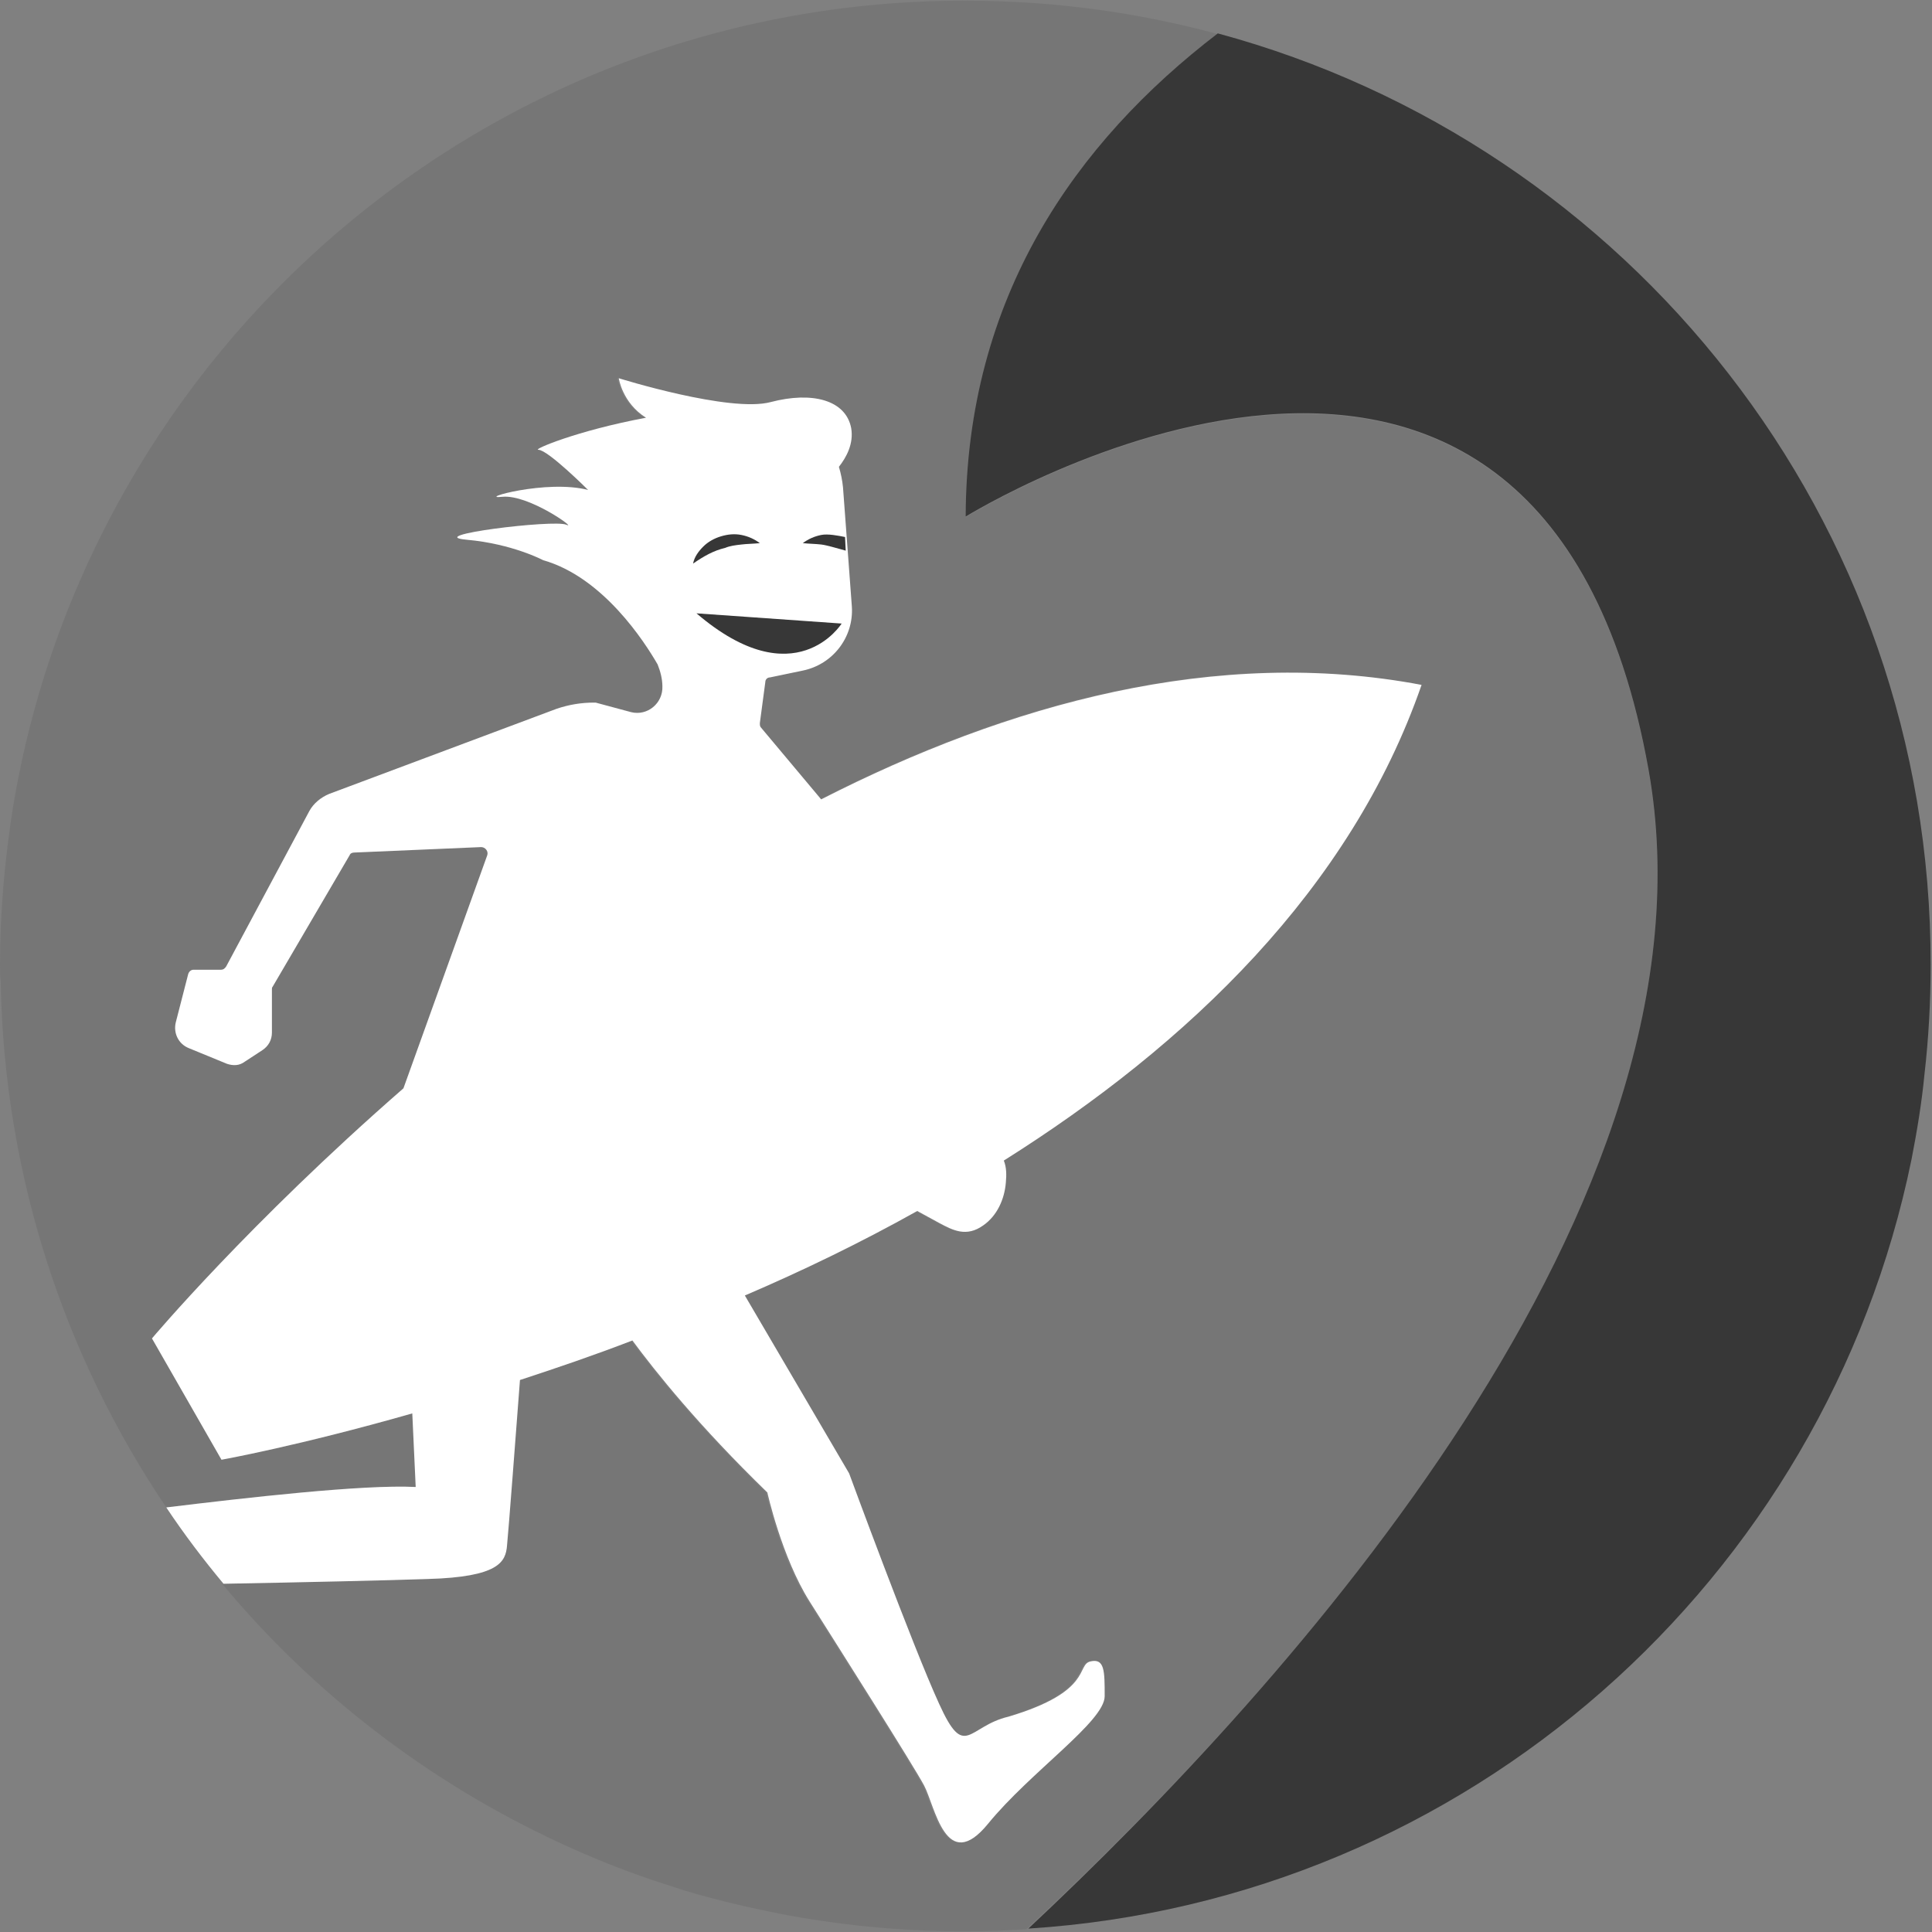
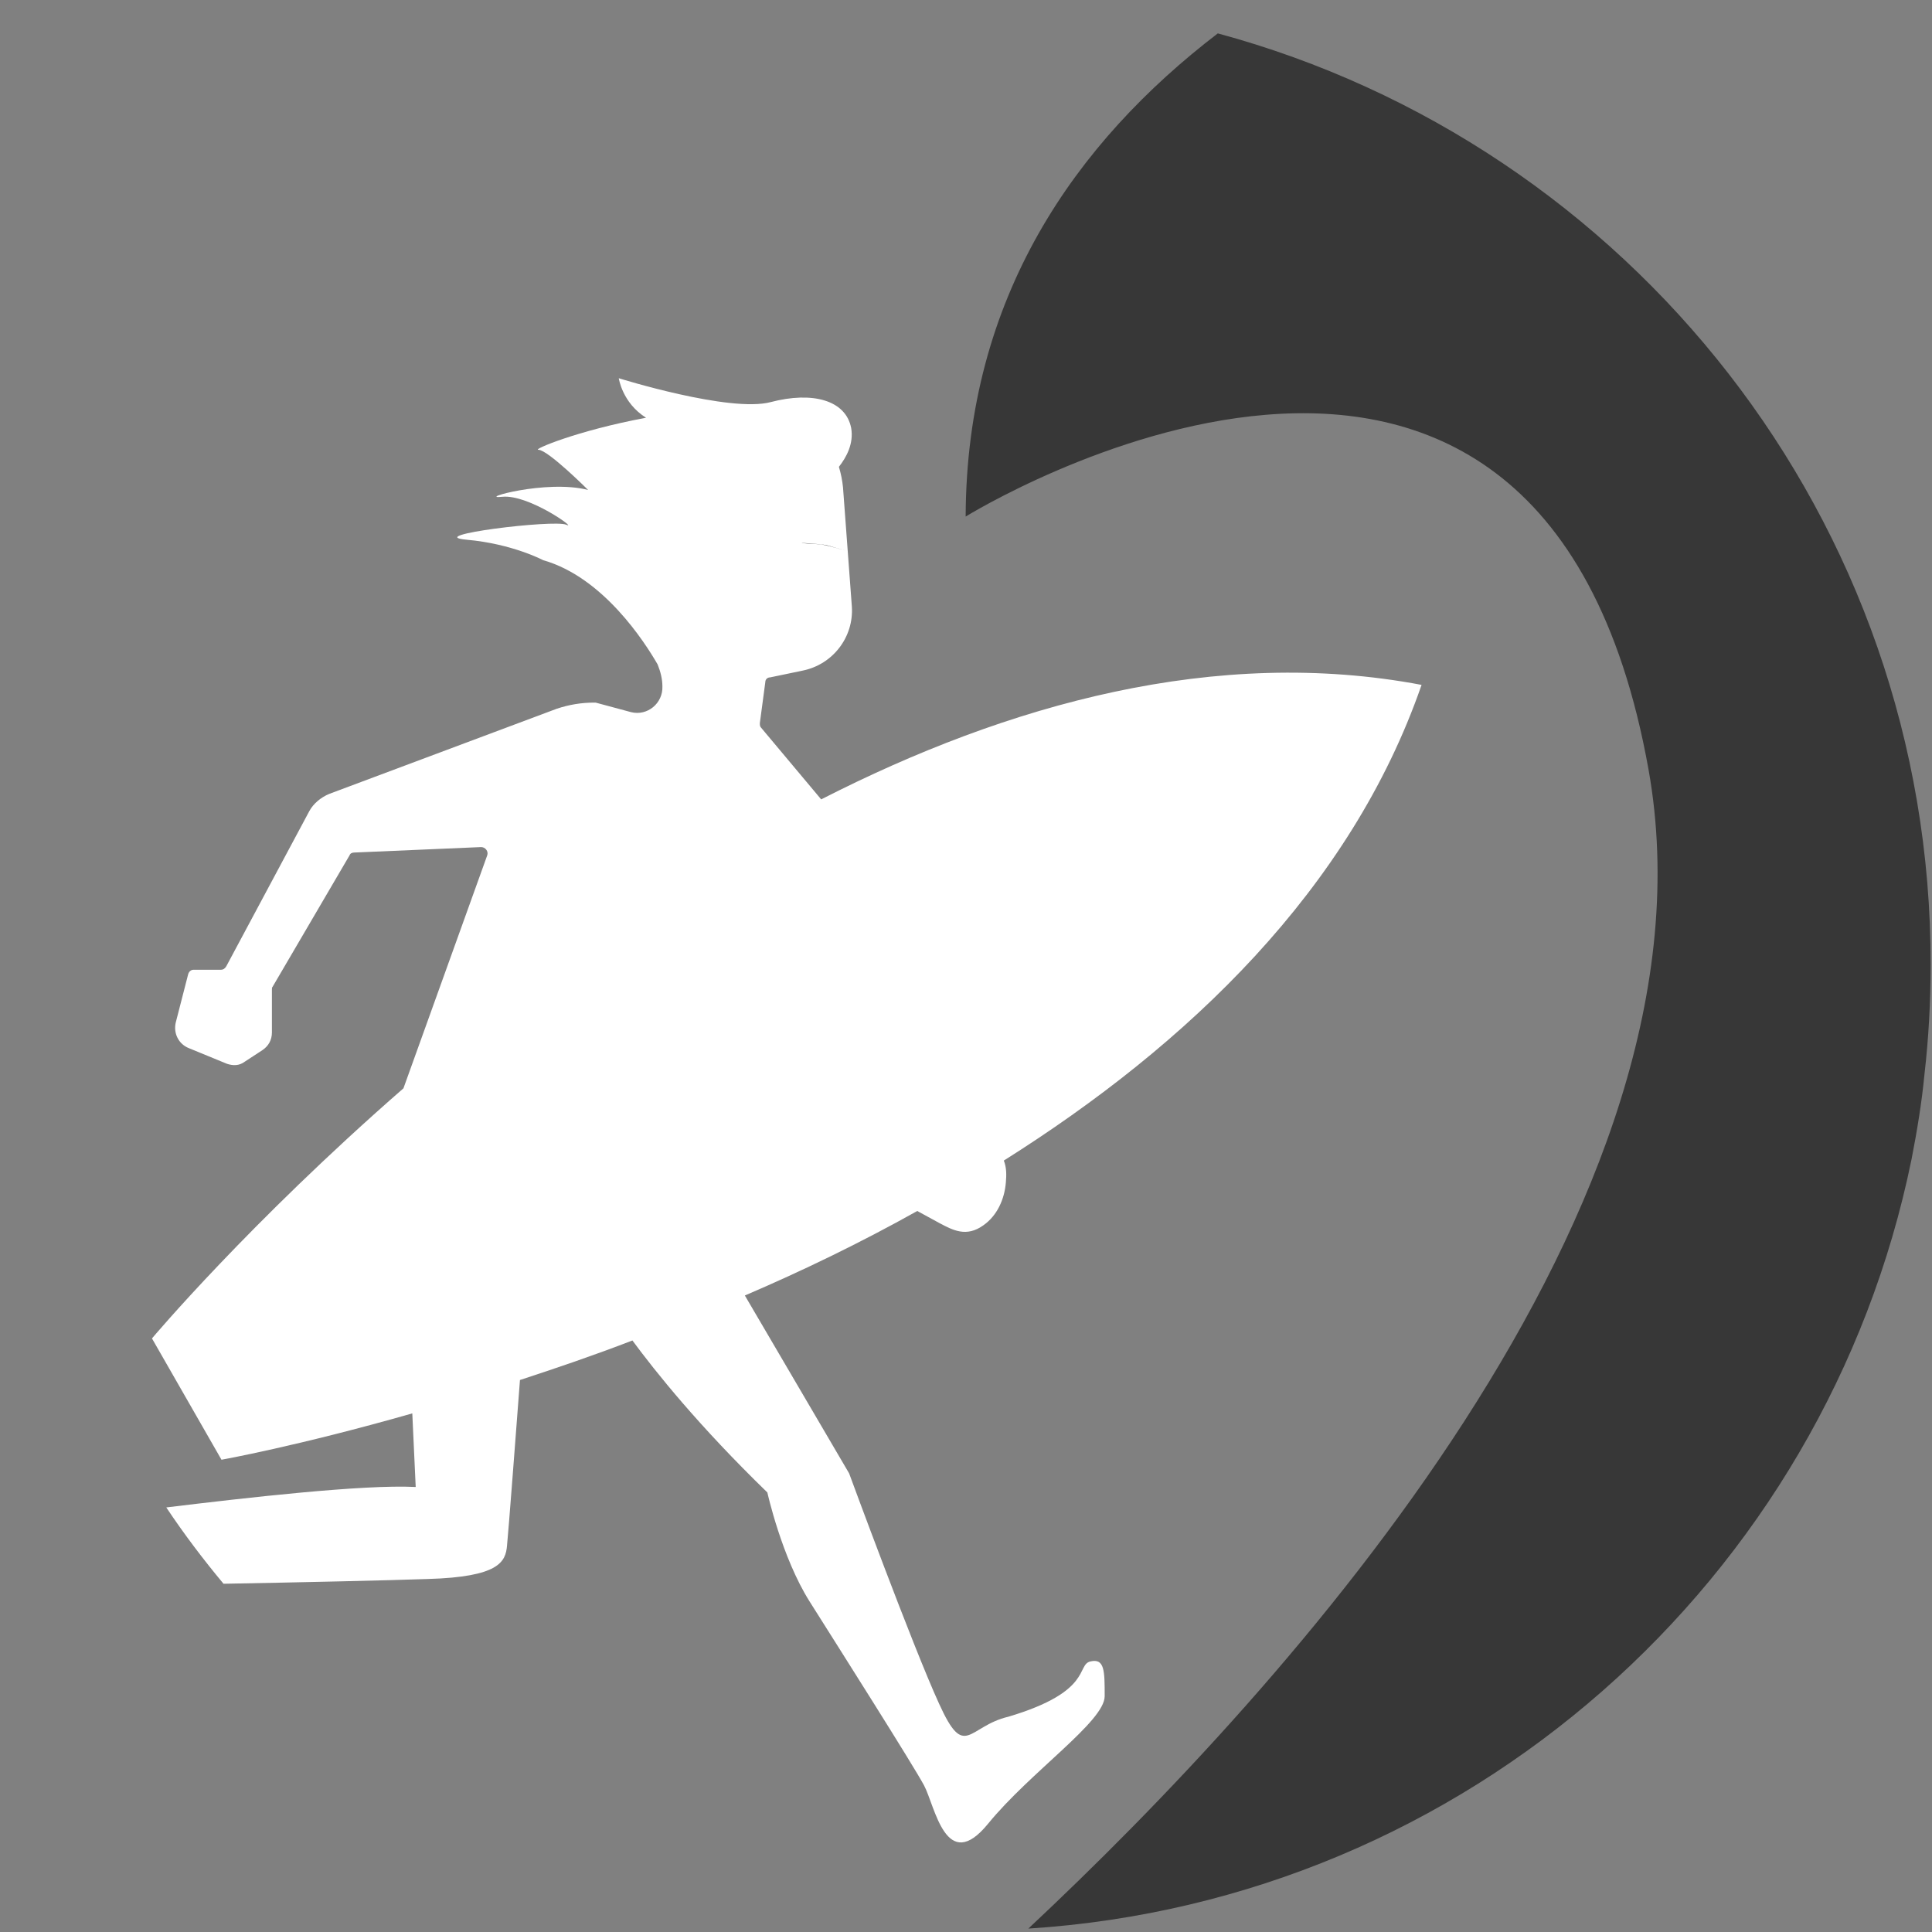
<svg xmlns="http://www.w3.org/2000/svg" version="1.1" id="Calque_1" x="0px" y="0px" viewBox="0 0 283.5 283.5" style="enable-background:new 0 0 283.5 283.5;" xml:space="preserve">
  <rect x="0" y="0" width="283.5" height="283.5" fill="#808080" stroke="none" />
  <style type="text/css">
	.st0{fill:none;}
	.st1{fill:#767676;}
	.st2{fill:#373737;}
	.st3{fill:#FFFFFF;}
</style>
-   <rect class="st0" width="283.4" height="283.4" />
  <g>
    <g>
-       <path class="st1" d="M241.9,113c-16-89.3-100.2-37.1-100.2-37.1c0.1-32.2,16.1-55,37-70.9c-11.8-3.2-24.2-4.9-37-4.9    C71.3,0,13,51.3,1.9,118.5C0.7,126.1,0,133.8,0,141.7c0,0.8,0,1.5,0.1,2.3c0.5,28.6,9.4,55.1,24.3,77.2c11.5-1.4,28.9-3.4,36.6-3    l-0.5-10.8c-16.8,4.8-28,6.8-28,6.8l-5.1-8.9l0,0l-5.1-8.9c0,0,14.2-16.9,36.9-36.7l12.3-34.2c0.2-0.6-0.2-1.2-0.9-1.2L52,125.1    c-0.3,0-0.6,0.2-0.7,0.4L40,144.8c-0.1,0.1-0.1,0.3-0.1,0.4v6.3c0,1-0.5,2-1.4,2.6l-2.6,1.7c-0.8,0.5-1.7,0.6-2.6,0.3l-5.6-2.3    c-1.5-0.6-2.3-2.2-1.9-3.8l1.8-7c0.1-0.4,0.4-0.7,0.8-0.7h4c0.3,0,0.6-0.2,0.8-0.5L45.4,119c0.6-1.2,1.7-2.1,2.9-2.5L81.7,104    c1.7-0.7,3.6-1,5.5-0.9c0.1,0,0.2,0,0.2,0l5.2,1.4c2.4,0.6,4.7-1.3,4.6-3.8c-0.1-1.1-0.3-2.2-0.7-3.2c-1.9-3.3-8-12.8-16.8-15.3    c0,0-4.5-2.4-11.2-3s12.8-3,14.6-2.2c1.8,0.8-5.5-4.5-9.4-4.1s6.5-2.6,12.6-1c0,0-5.9-5.9-7.3-5.9c-0.9,0,5.6-2.8,15.6-4.7    c-3.5-2.2-4-5.8-4-5.8s16.3,5.2,22.3,3.5c6-1.6,10.9-0.3,11.8,3.8c0.4,2.3-0.7,4.3-1.8,5.7c0.3,1,0.5,1.9,0.6,3l1.3,17.5    c0.3,4.5-2.8,8.5-7.2,9.4l-4.8,1c-0.4,0.1-0.6,0.4-0.7,0.7l-0.8,6c0,0.2,0,0.5,0.2,0.7l8.8,10.5c27.4-14,57.9-22.6,88.1-16.8l0,0    l0,0l0,0l0,0c-10.4,30-34.3,52.8-61.3,69.8c0.5,1,0.4,2.2,0.3,3.2c-0.1,2.5-1.3,4.8-3.3,6.3c-2.5,1.8-4.5,0.7-6.4-0.3    c-1.1-0.6-2.2-1.2-3.3-1.8c-8.4,4.6-16.9,8.7-25.3,12.4l0,0l15.3,26.1c0,0,9.4,25.3,13.2,33.8c3.9,8.5,4.2,3.4,10.2,1.9    c12.4-3.7,9.9-7.6,12-8.1s2.1,1.4,2.1,5.1c0,3.7-10.9,11.1-17.1,18.7c-6.2,7.6-7.8-2.6-9.4-5.6c-1.6-3-12.7-20.5-16.8-27    c-4.1-6.5-6.2-16-6.2-16c-10.1-9.8-16.4-17.7-19.8-22.3c-5.7,2.2-11.2,4.1-16.5,5.8c-0.5,6.6-1.7,22.4-1.9,24.3    c-0.2,2.4-1.2,4.7-11.6,4.9c-5.6,0.1-18.8,0.4-30,0.7c13.4,16.1,30.3,29.1,49.5,38c4.5,2.1,9,3.9,13.7,5.5l0,0    c1.5,0.5,3.1,1,4.6,1.5l0,0c5,1.5,10.2,2.7,15.5,3.7c8.3,1.5,16.8,2.3,25.5,2.3c3.1,0,6.2-0.1,9.2-0.3    C188.8,247.6,253.3,176.7,241.9,113z" />
      <path class="st2" d="M178.7,4.9c-20.9,16-36.9,38.7-37,70.9c0,0,84.2-52.2,100.2,37.1c11.4,63.7-53.1,134.6-91,170.1    c64.4-4.1,117-51.2,129.6-112.9c0.8-4.1,1.5-8.3,1.9-12.5c0.6-5.2,0.9-10.6,0.9-16C283.4,76.2,239,21.2,178.7,4.9z" />
      <path class="st3" d="M74.4,226.8c0.2-1.9,1.4-17.7,1.9-24.3c5.2-1.7,10.8-3.6,16.5-5.8c3.4,4.6,9.7,12.5,19.8,22.3    c0,0,2.1,9.5,6.2,16s15.2,24,16.8,27s3.2,13.2,9.4,5.6s17.1-15,17.1-18.7s0-5.6-2.1-5.1s0.4,4.4-12,8.1c-6,1.4-6.4,6.5-10.2-1.9    c-3.9-8.5-13.2-33.8-13.2-33.8l-15.3-26.1l0,0c8.4-3.6,16.9-7.7,25.3-12.4c1.1,0.6,2.2,1.2,3.3,1.8c1.9,1,3.9,2.1,6.4,0.3    c2-1.4,3.1-3.8,3.3-6.3c0.1-1.1,0.1-2.2-0.3-3.2c27-17,50.9-39.8,61.3-69.8l0,0l0,0l0,0l0,0c-30.1-5.7-60.7,2.8-88.1,16.8    l-8.8-10.5c-0.2-0.2-0.2-0.4-0.2-0.7l0.8-6c0-0.4,0.3-0.7,0.7-0.7l4.8-1c4.4-0.9,7.5-4.9,7.2-9.4l-1.3-17.5c-0.1-1-0.3-2-0.6-3    c1.1-1.4,2.2-3.4,1.8-5.7c-0.8-4.1-5.7-5.4-11.8-3.8c-6,1.6-22.3-3.5-22.3-3.5s0.5,3.6,4,5.8C84.6,63.2,78.1,66,79,66    c1.4,0,7.3,5.9,7.3,5.9c-6.1-1.6-16.5,1.4-12.6,1s11.2,4.9,9.4,4.1c-1.8-0.8-21.3,1.6-14.6,2.2s11.2,3,11.2,3    c8.8,2.5,14.9,12,16.8,15.3c0.4,1,0.7,2.1,0.7,3.2c0.1,2.5-2.2,4.4-4.6,3.8l-5.2-1.4c-0.1,0-0.2,0-0.2,0c-1.9,0-3.7,0.3-5.5,0.9    l-33.4,12.5c-1.2,0.5-2.3,1.4-2.9,2.5l-12.2,22.8c-0.2,0.3-0.4,0.5-0.8,0.5h-4c-0.4,0-0.7,0.3-0.8,0.7l-1.8,7    c-0.4,1.6,0.4,3.2,1.9,3.8l5.6,2.3c0.9,0.3,1.8,0.3,2.6-0.3l2.6-1.7c0.9-0.6,1.4-1.5,1.4-2.6v-6.3c0-0.2,0-0.3,0.1-0.4l11.3-19.3    c0.1-0.3,0.4-0.4,0.7-0.4l18.6-0.8c0.6,0,1.1,0.6,0.9,1.2l-12.3,34.2c-22.7,19.8-36.9,36.7-36.9,36.7l5.1,8.9l0,0l5.1,8.9    c0,0,11.2-2,28-6.8l0.5,10.8c-7.7-0.4-25.1,1.6-36.6,3c2.6,3.9,5.4,7.6,8.4,11.2c11.1-0.2,24.4-0.5,30-0.7    C73.2,231.4,74.2,229.2,74.4,226.8z" />
    </g>
-     <path class="st2" d="M102.2,90l21.3,1.5C123.5,91.5,116.7,102.4,102.2,90z" />
-     <path class="st3" d="M123.3,70.4" />
-     <path class="st2" d="M101.7,82.7c0.2-1,0.8-1.8,1.5-2.5s1.6-1.2,2.6-1.5s2-0.4,3-0.2c1,0.2,1.9,0.6,2.7,1.2c-1,0.1-1.9,0.1-2.7,0.2   c-0.9,0.1-1.7,0.2-2.4,0.5C104.7,80.8,103.3,81.6,101.7,82.7z" />
-     <path class="st2" d="M124.1,80.8c-0.8-0.2-2.7-0.8-3.6-0.9s-1.7-0.1-2.7-0.2c0.8-0.6,1.7-1,2.7-1.2s2.5,0.1,3.5,0.3" />
+     <path class="st2" d="M124.1,80.8c-0.8-0.2-2.7-0.8-3.6-0.9s-1.7-0.1-2.7-0.2s2.5,0.1,3.5,0.3" />
  </g>
</svg>